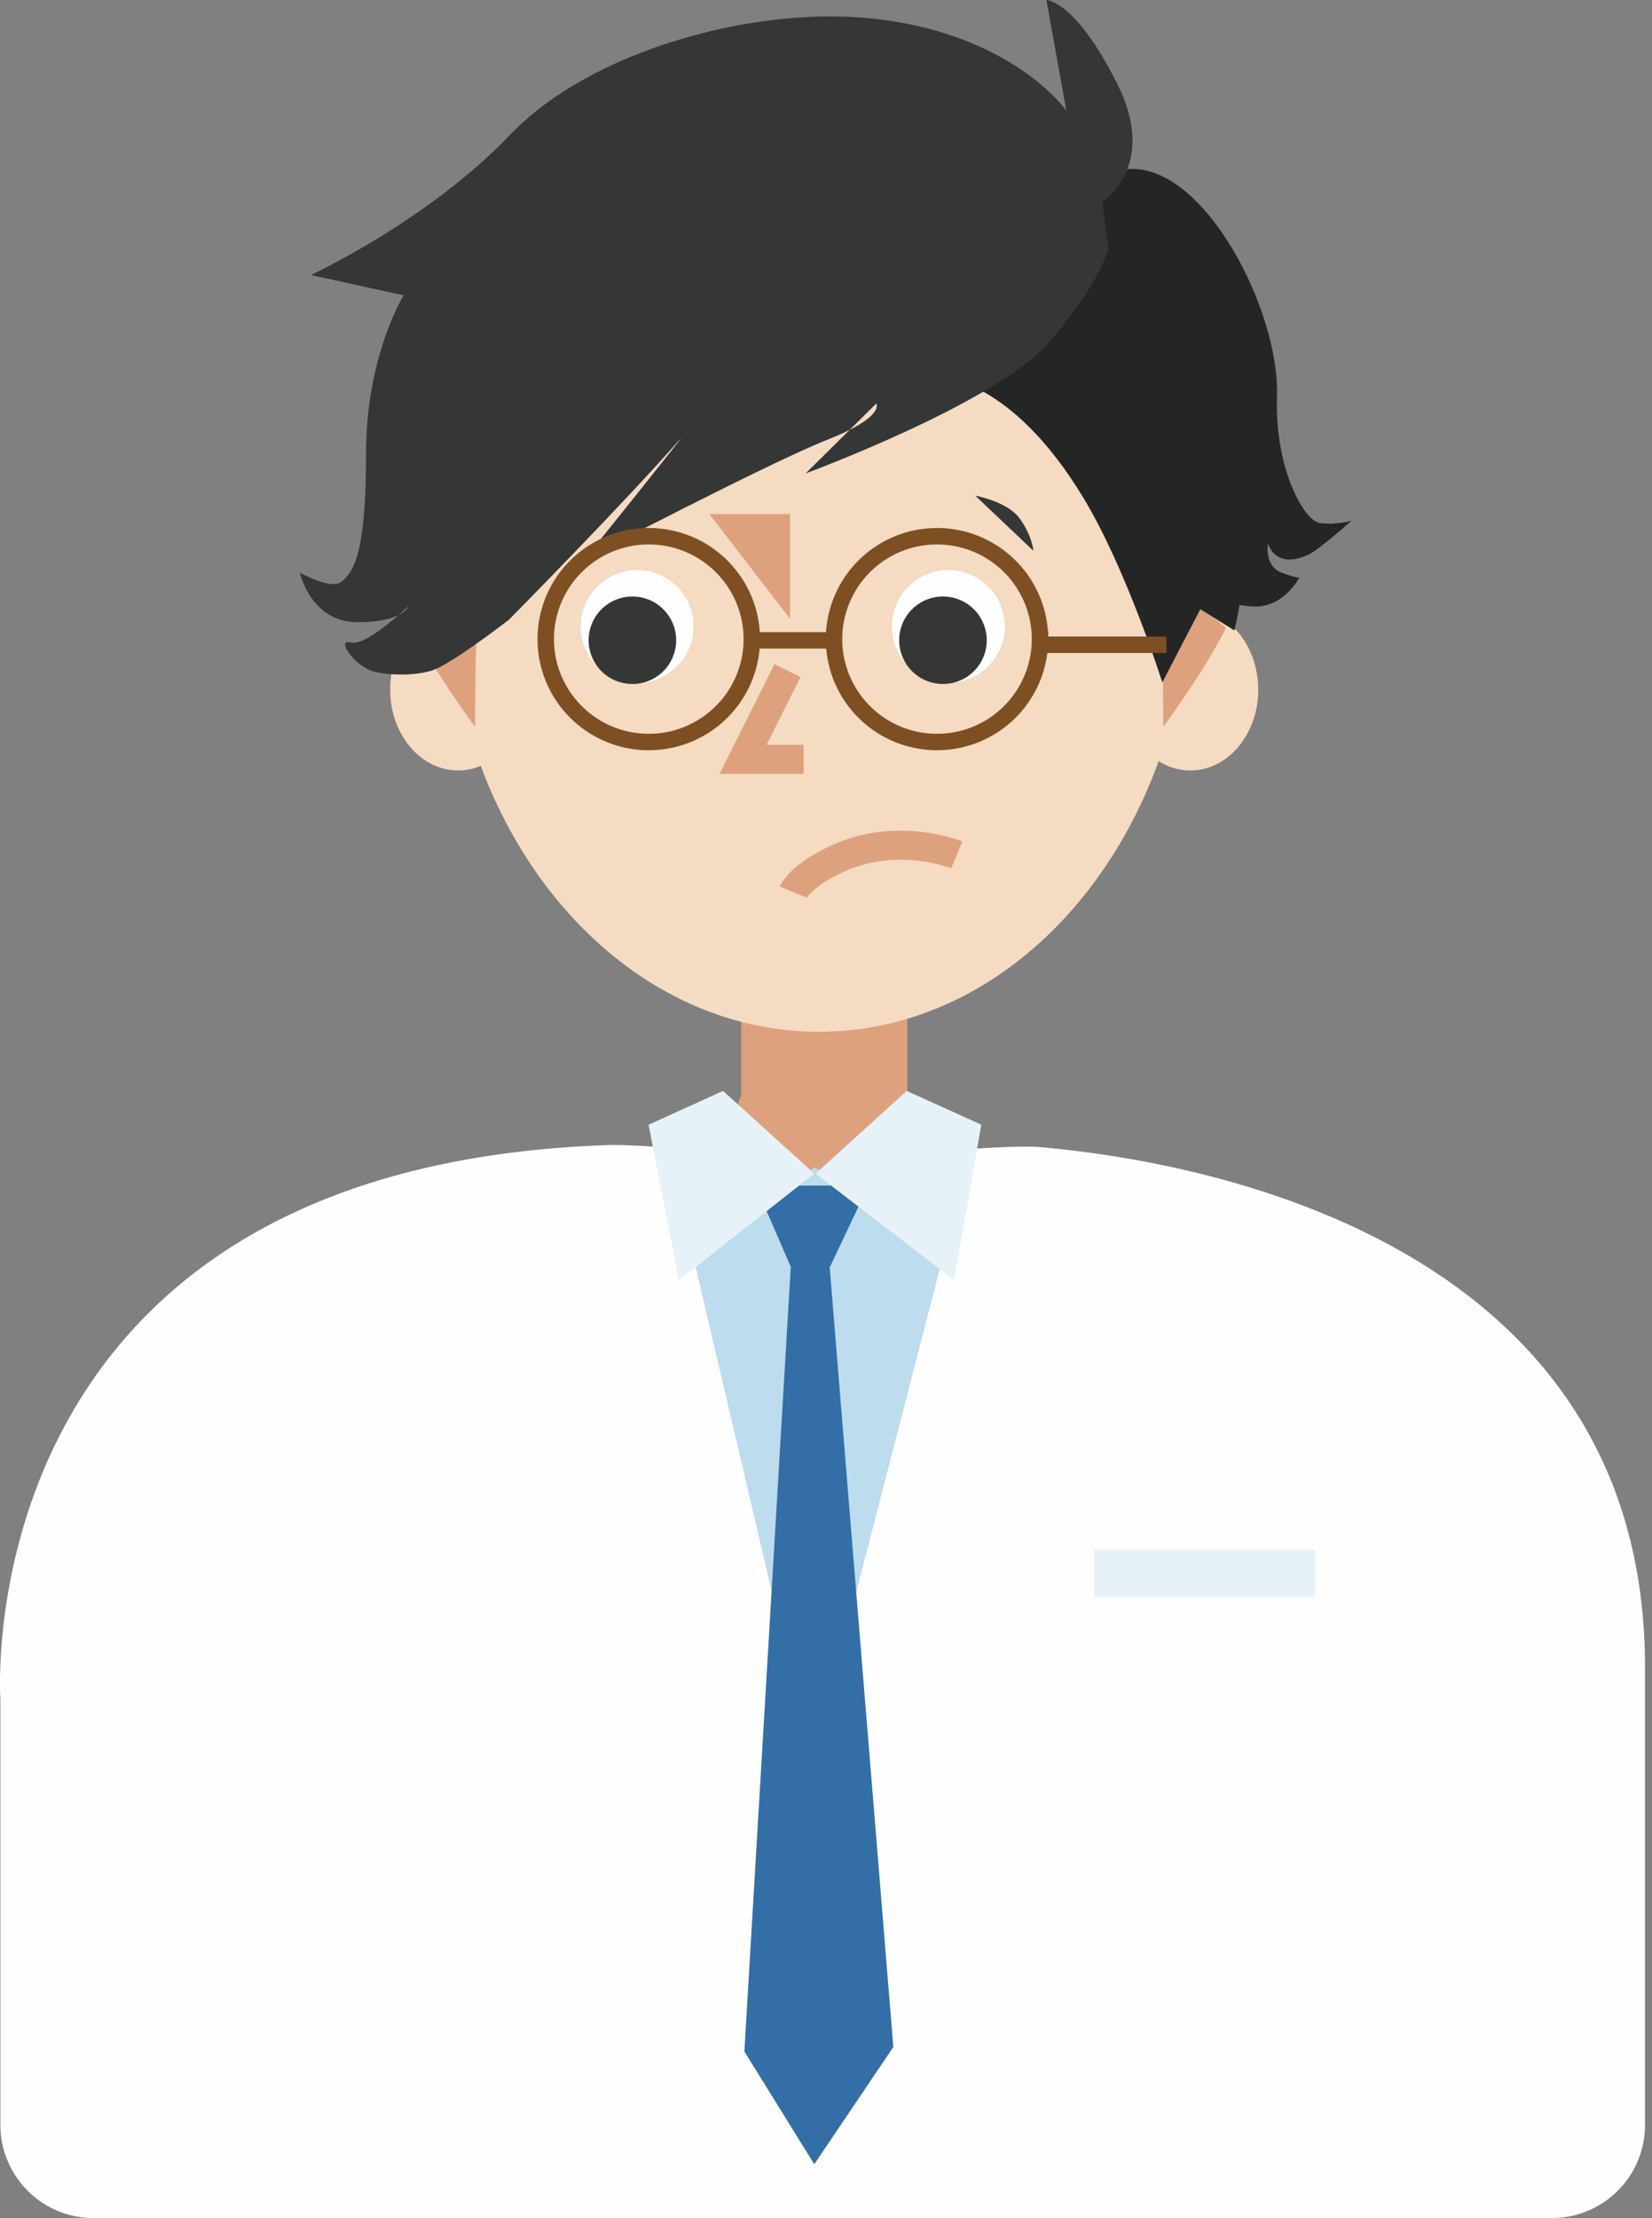
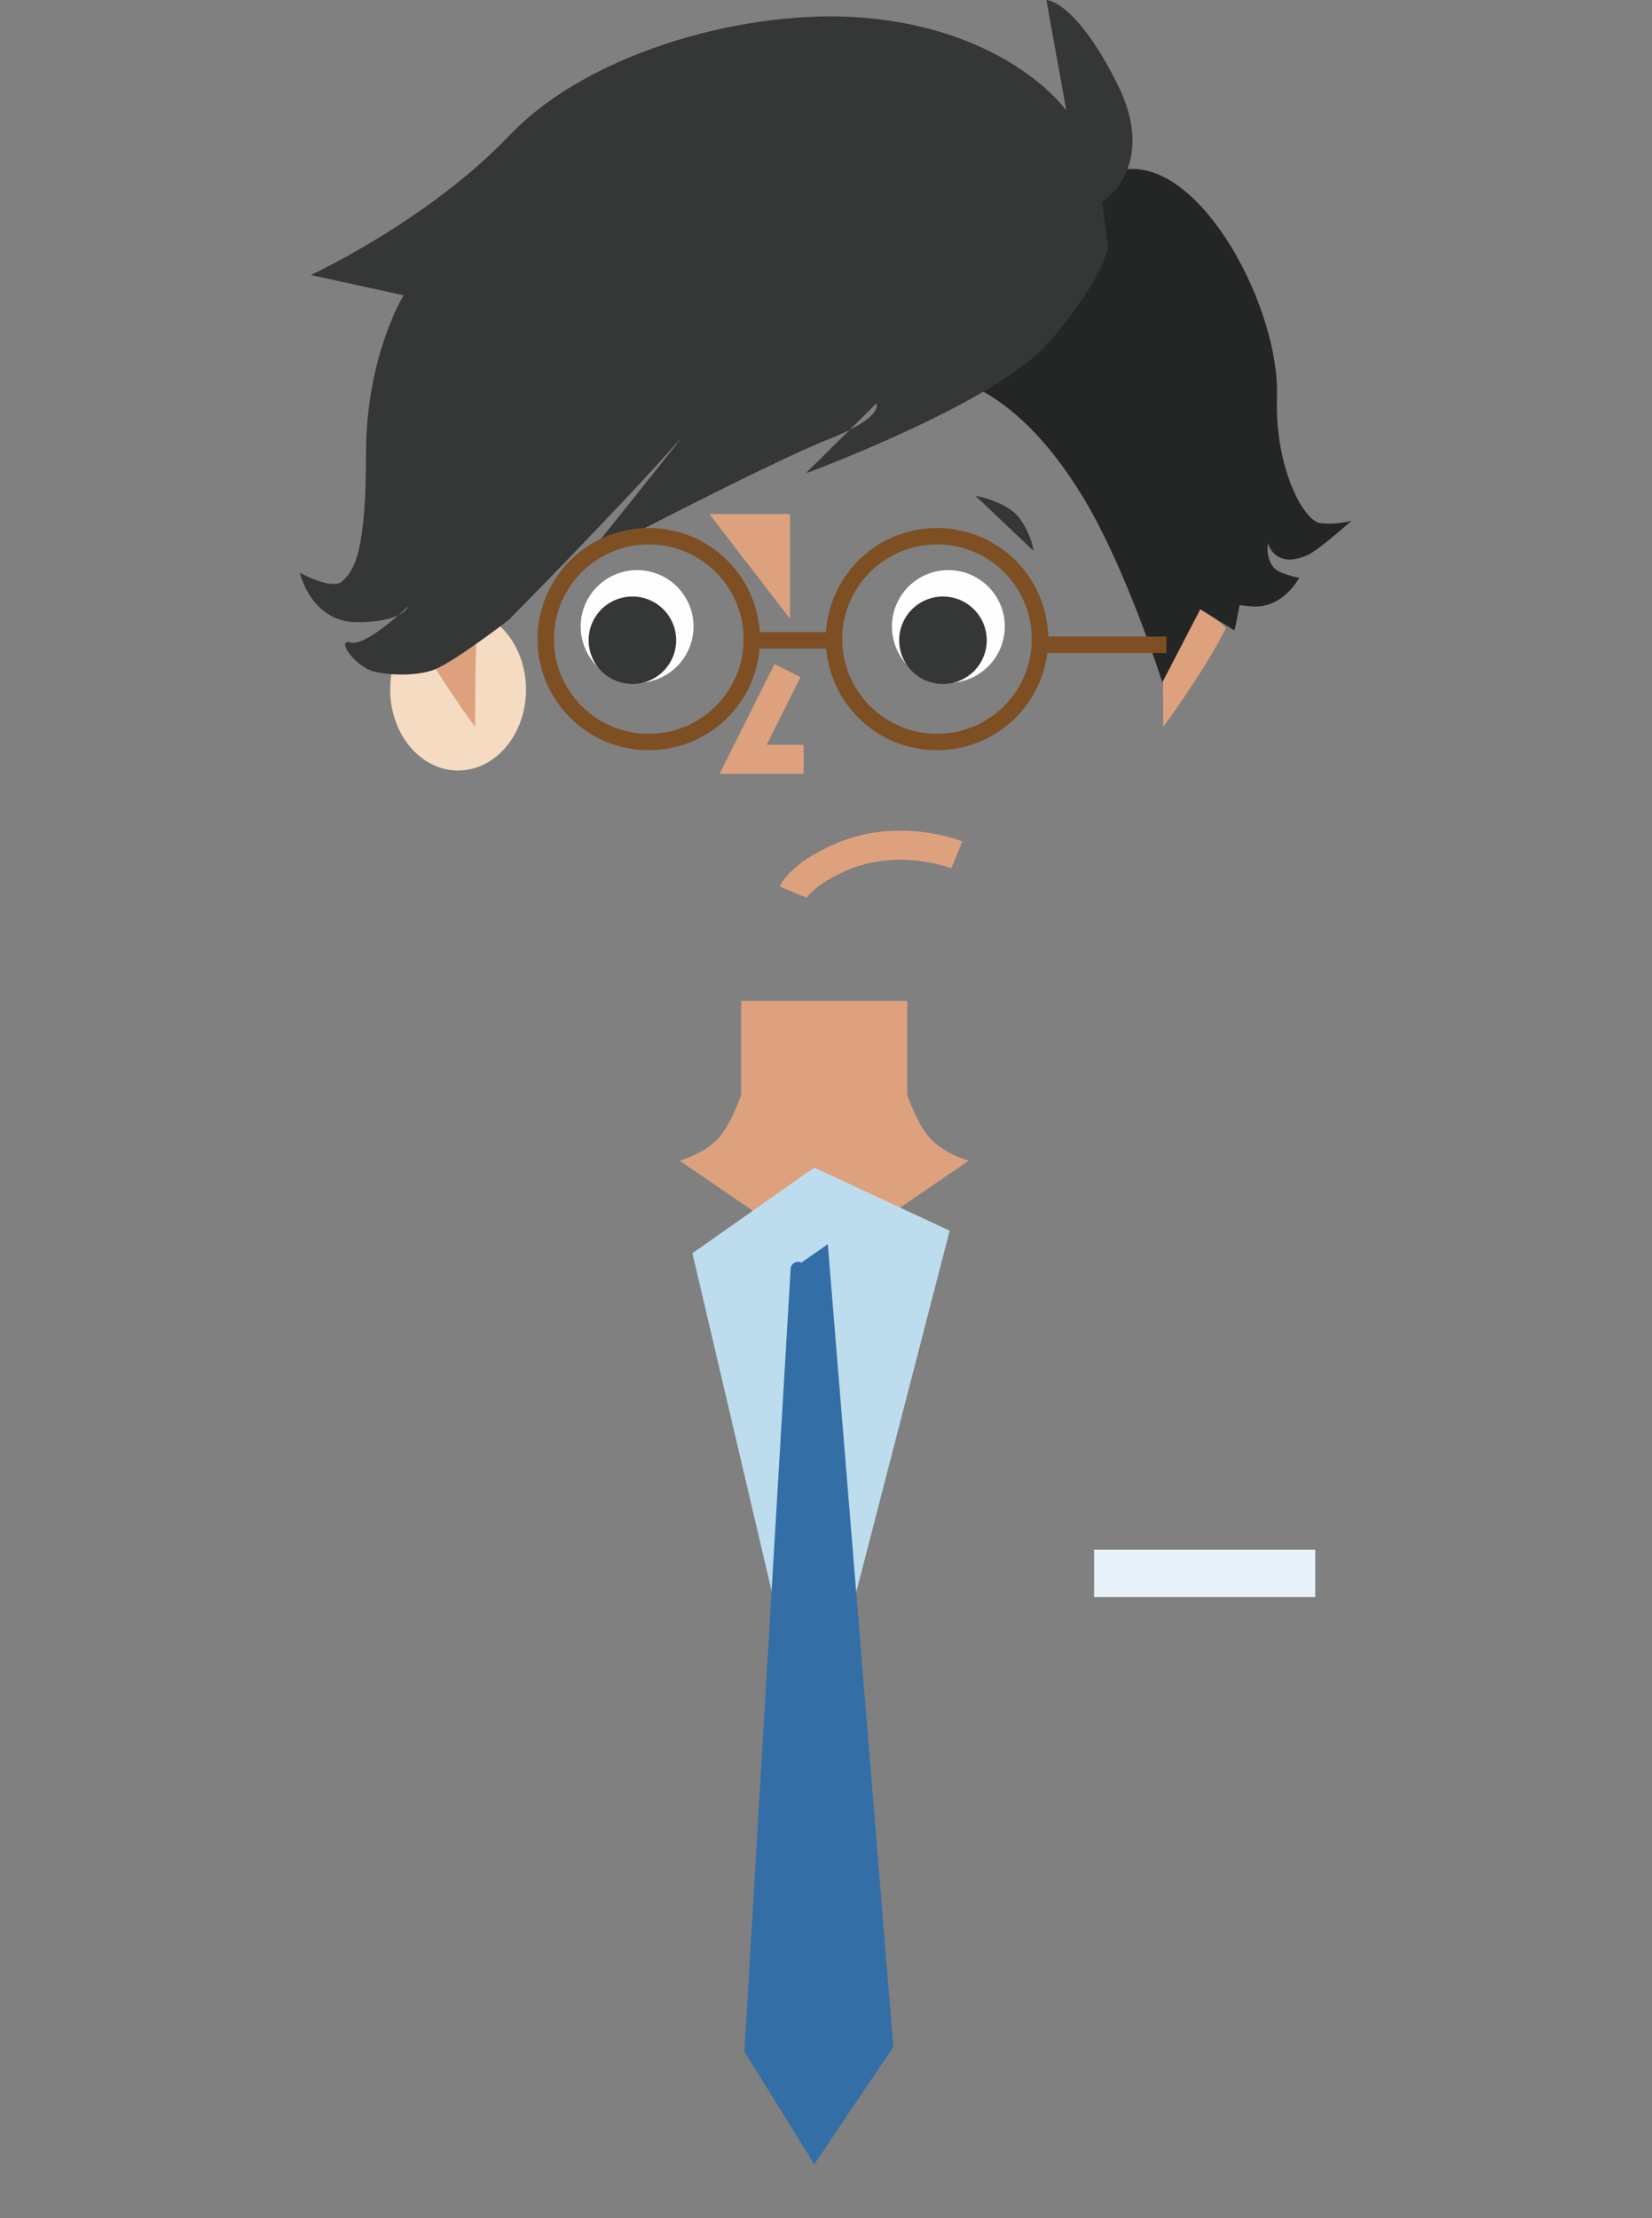
<svg xmlns="http://www.w3.org/2000/svg" xmlns:xlink="http://www.w3.org/1999/xlink" width="108" height="145">
  <rect width="100%" height="100%" fill="#808080" stroke="none" />
  <defs>
    <path id="a" d="M0 144.983h107.544V0H0z" />
  </defs>
  <g fill="none" fill-rule="evenodd">
-     <path fill="#F4DBC1" d="M73.378 45.08c0 2.92 1.988 5.284 4.44 5.284 2.451 0 4.44-2.365 4.44-5.283s-1.989-5.283-4.44-5.283c-2.452 0-4.44 2.365-4.44 5.283" />
    <path fill="#DEA17E" d="M63.334 75.866s-1.474-.401-2.413-1.34c-.938-.936-1.608-2.945-1.608-2.945v-6.16H48.452v6.16s-.67 2.01-1.609 2.945c-.938.939-2.413 1.34-2.413 1.34l9.385 6.429.068-1.69.066 1.69 9.385-6.43z" />
-     <path fill="#F4DBC1" d="M77.801 37.792c0 16.376-10.867 29.65-24.271 29.65-13.406 0-24.273-13.274-24.273-29.65 0-16.374 10.867-29.649 24.273-29.649 13.404 0 24.271 13.275 24.271 29.65" />
    <path fill="#F4DBC1" d="M34.388 45.08c0 2.92-1.989 5.284-4.44 5.284-2.453 0-4.44-2.365-4.44-5.283s1.987-5.283 4.44-5.283c2.451 0 4.44 2.365 4.44 5.283" />
    <path fill="#DEA17E" d="M26.967 41.07c1.419 2.834 4.095 6.447 4.095 6.447s-.015-4.702.139-7.001c.208-3.119-4.303.416-4.234.555" />
    <path stroke="#DEA17E" stroke-width="1.9" d="M51.481 43.838l-2.9 5.796h3.956M62.55 55.88s-3.8-1.55-7.703.201c-2.537 1.139-2.992 2.232-2.992 2.232" />
    <path fill="#DEA17E" d="M80.139 41.07c-1.418 2.834-4.095 6.447-4.095 6.447s.015-4.702-.14-7.001c-.207-3.119 4.305.416 4.235.555" />
    <path fill="#242626" d="M60.896 24.434c.572.207 5.158.207 9.934 8.11 2.827 4.679 5.157 12.061 5.157 12.061l2.484-4.782 2.23 1.386s2.271-9.309.062-16.568c-3.31-10.883-9.933-11.437-9.933-11.437l-9.934 11.23z" />
    <path fill="#DEA17E" d="M46.373 33.598h5.275v6.849z" />
    <path fill="#FEFEFE" d="M45.34 40.95a3.686 3.686 0 0 1-3.69 3.685 3.686 3.686 0 0 1-3.688-3.684 3.686 3.686 0 0 1 3.688-3.684 3.686 3.686 0 0 1 3.69 3.684" />
    <path fill="#353737" d="M44.205 41.85a2.86 2.86 0 0 1-2.862 2.858 2.86 2.86 0 0 1-2.862-2.858 2.86 2.86 0 0 1 2.862-2.859 2.86 2.86 0 0 1 2.862 2.859" />
    <path fill="#FEFEFE" d="M65.687 40.95a3.687 3.687 0 0 1-3.689 3.685 3.686 3.686 0 0 1-3.688-3.684 3.686 3.686 0 0 1 3.688-3.684 3.686 3.686 0 0 1 3.69 3.684" />
    <path fill="#353737" d="M64.51 41.85a2.86 2.86 0 0 1-2.863 2.858 2.86 2.86 0 0 1-2.862-2.858 2.86 2.86 0 0 1 2.862-2.859 2.86 2.86 0 0 1 2.862 2.859m-.744-9.446s2.081.363 2.898 1.489c.818 1.124.896 2.11.896 2.11" />
    <path fill="#242626" d="M68.139 11.642s.78-.218 5.606-.59c4.928-.38 9.923 9.156 9.738 14.883-.151 4.715 1.77 8.105 2.804 8.253 1.033.146 2.065-.148 2.065-.148s-2.121 1.893-2.803 2.21c-2.213 1.032-2.656-.736-2.656-.736s-.254 1.489.886 1.915c1.18.442 1.18.295 1.18.295s-1.033 2.063-3.099 1.915c-3.682-.262-4.059-1.847-4.059-1.847l-9.662-26.15z" />
    <path fill="#353737" d="M72.053 13.204s3.72-2.3.977-7.751C70.286 0 68.409 0 68.409 0l1.3 7.22S66.096 2.064 56.71 1.18C49.233.475 38.661 3.242 33.317 8.84c-5.344 5.6-12.997 9.136-12.997 9.136l6.065 1.327s-2.455 3.978-2.455 10.315-.722 7.663-1.589 8.4c-.674.574-2.743-.59-2.743-.59s.722 3.242 3.754 3.242c3.033 0 3.322-1.032 3.322-1.032s-2.744 2.652-3.754 2.358c-1.011-.294.288 1.62 1.588 1.916 1.3.294 2.99.216 3.9-.148 1.352-.54 4.857-3.249 4.857-3.249s7.417-7.508 11.171-11.781c.863-.982-6.209 7.81-6.209 7.81s12.13-6.336 15.885-7.81c3.754-1.474 3.177-2.358 3.177-2.358l-4.62 4.568s12.417-4.568 15.884-8.547c3.466-3.979 3.899-6.189 3.899-6.189l-.399-3.005z" />
    <path stroke="#7E4F23" stroke-width="1.074" d="M49.148 41.776c0 3.715-3.016 6.725-6.734 6.725-3.72 0-6.735-3.01-6.735-6.725 0-3.714 3.016-6.725 6.735-6.725 3.718 0 6.734 3.011 6.734 6.725zm18.843 0a6.729 6.729 0 0 1-6.733 6.725 6.729 6.729 0 0 1-6.734-6.725 6.729 6.729 0 0 1 6.734-6.725 6.729 6.729 0 0 1 6.733 6.725zm-19.013.08h5.704m13.604.289h7.968" />
-     <path fill="#FEFEFE" d="M39.891 74.845c1.433-.047 8.527.37 9.658 1.249 1.722 1.341-.59 3.244 4.663 3.244 4.913 0 .62-1.666 2.124-2.978 1.206-1.054 9.97-1.522 11.566-1.386 9.736.83 39.642 5.686 39.642 34.015v29.907a6.09 6.09 0 0 1-6.094 6.087H6.12a6.09 6.09 0 0 1-6.094-6.087V111.08s-2.46-34.872 39.864-36.236" />
    <path fill="#BDDCED" d="M45.266 81.916l7.819 33.338 9-34.811-8.852-4.126z" />
-     <path fill="#346EA7" d="M49.397 77.495h7.376L54.265 82.8l-2.507.148z" />
-     <path fill="#E6F2F8" d="M53.318 76.714l9.062 6.97 1.77-10.167-4.869-2.21zm-.085 0l-8.853 6.97-1.98-10.167 4.869-2.21z" />
    <path fill="#346EA7" d="M51.69 82.914l-3.026 51.182 4.569 7.368 5.169-7.663-4.284-52.474-1.728 1.2a.485.485 0 0 0-.7.387" />
    <mask id="b" fill="#fff">
      <use xlink:href="#a" />
    </mask>
    <path fill="#E6F2F8" d="M71.528 104.389h14.459v-3.095h-14.46z" mask="url(#b)" />
  </g>
</svg>